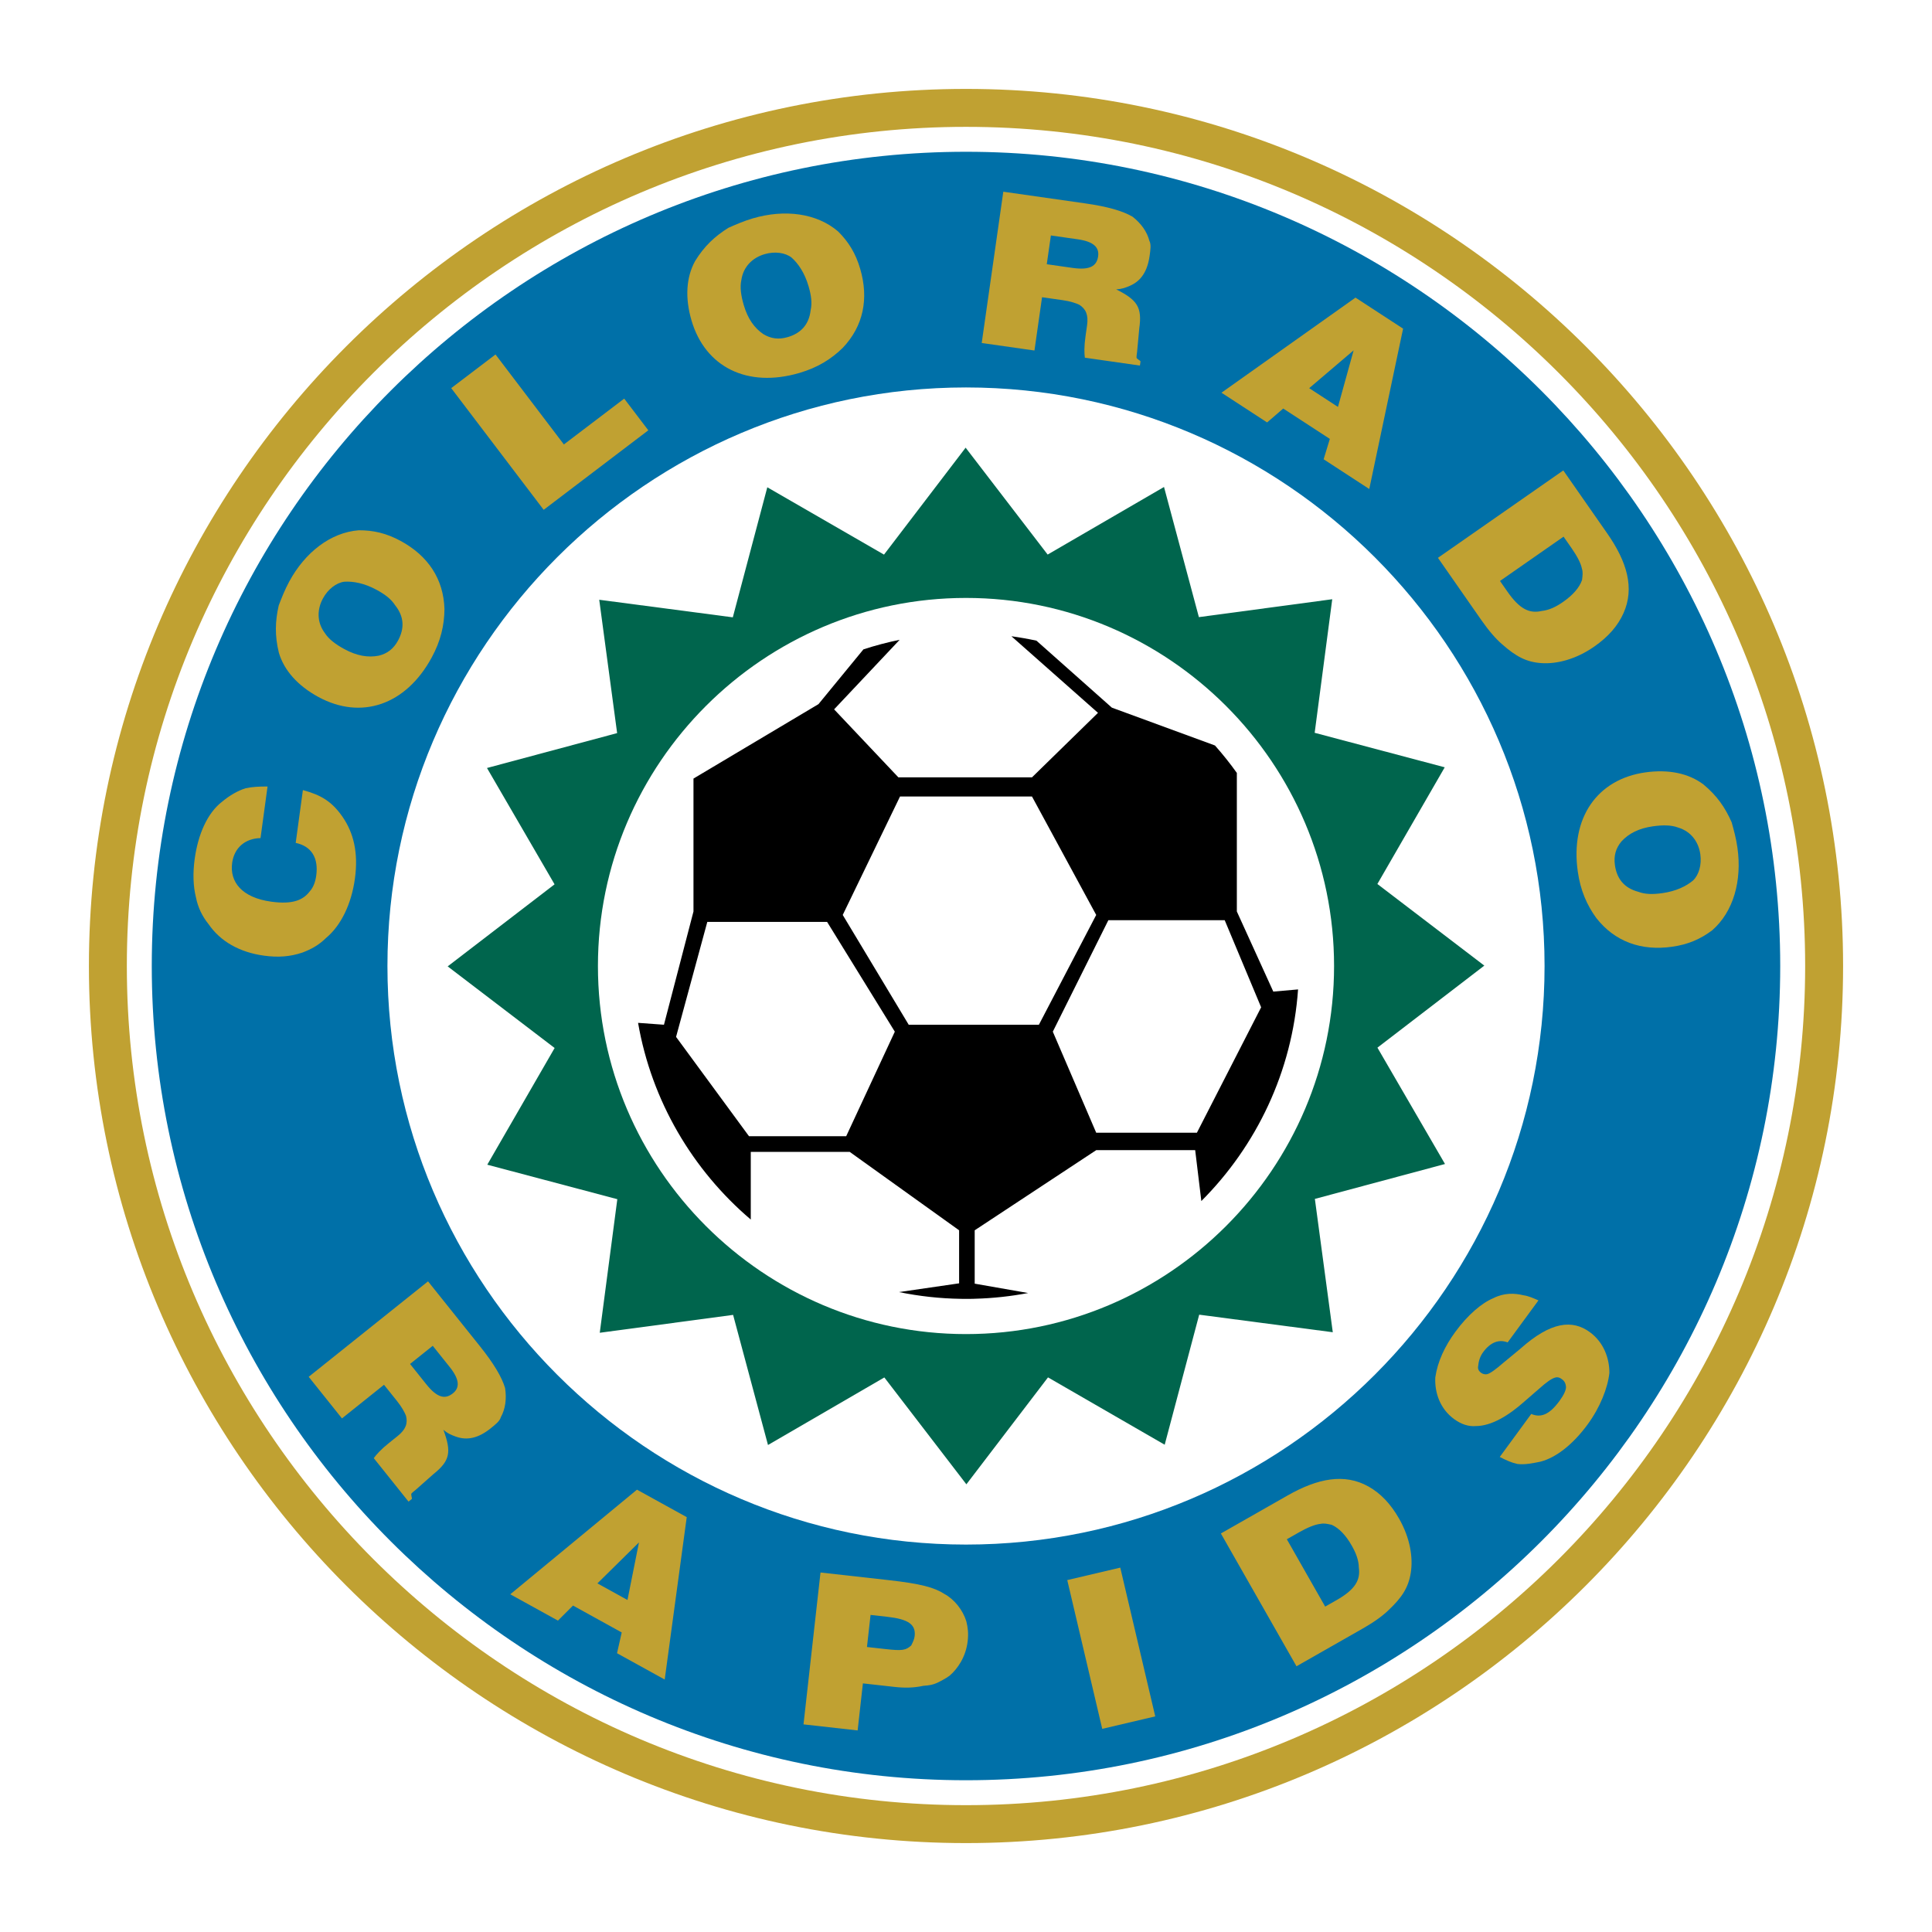
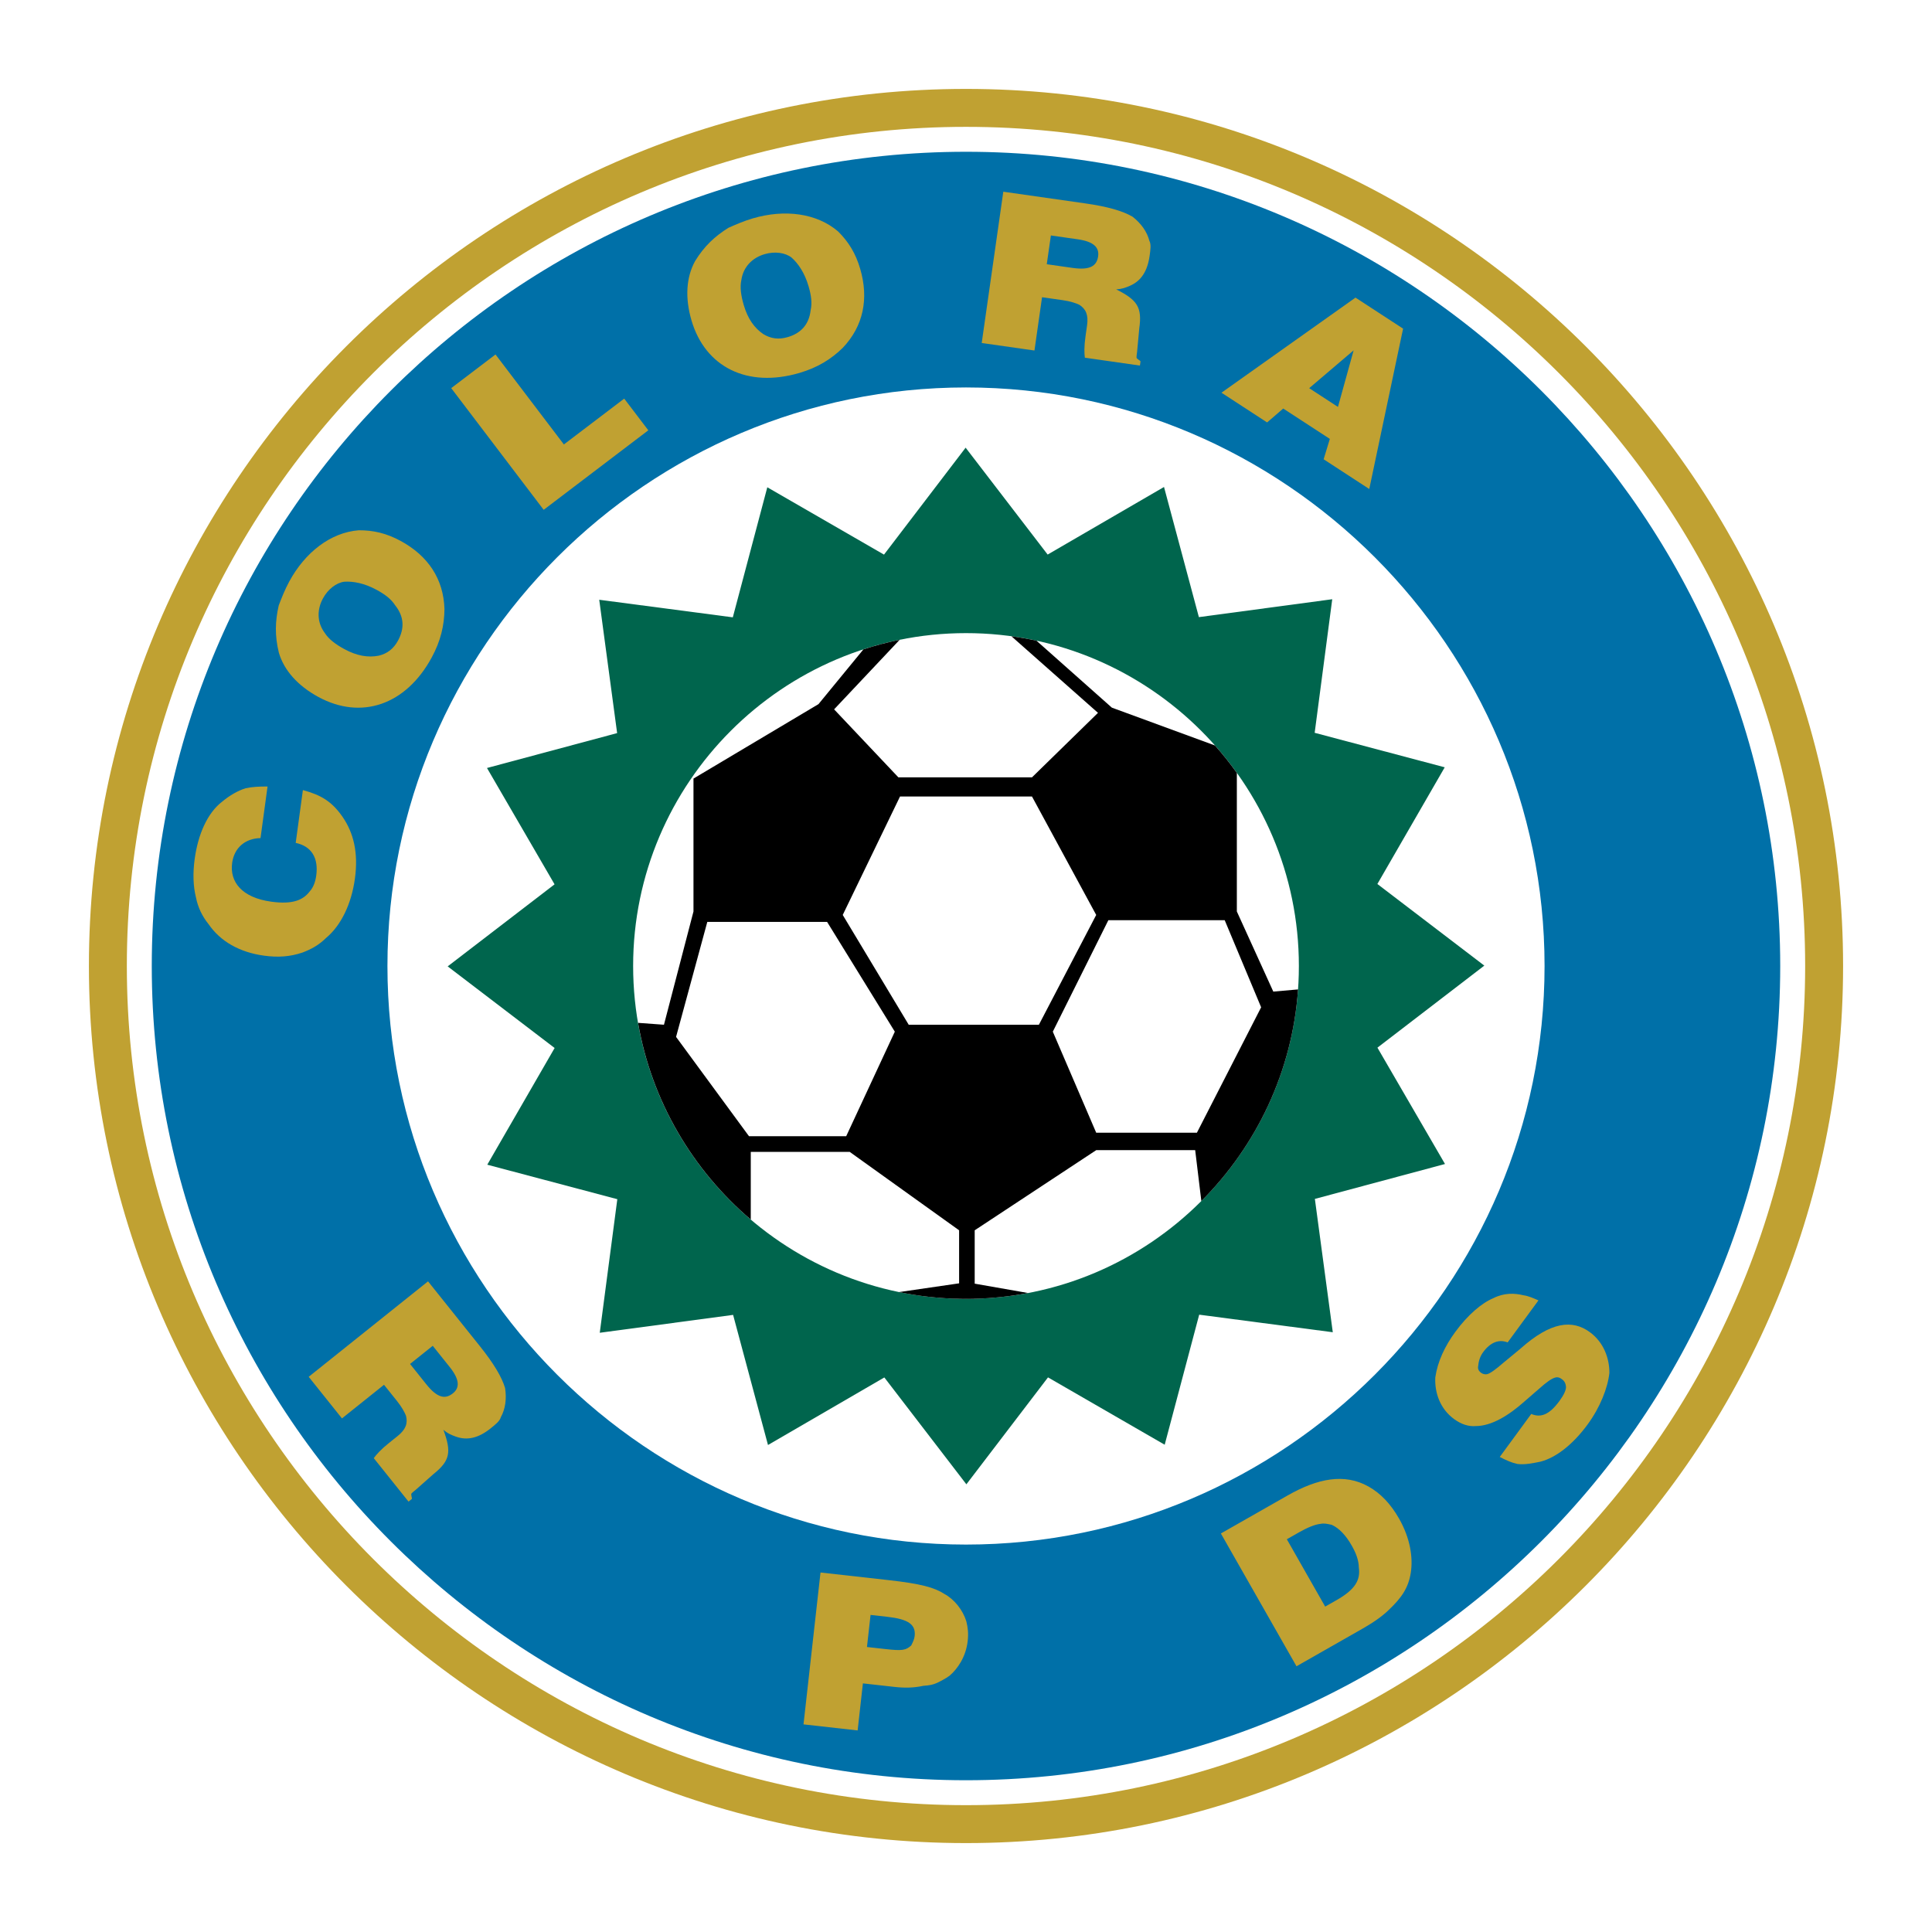
<svg xmlns="http://www.w3.org/2000/svg" version="1.0" id="Layer_1" x="0px" y="0px" width="192.756px" height="192.756px" viewBox="0 0 192.756 192.756" enable-background="new 0 0 192.756 192.756" xml:space="preserve">
  <g>
    <polygon fill-rule="evenodd" clip-rule="evenodd" fill="#FFFFFF" points="0,0 192.756,0 192.756,192.756 0,192.756 0,0  " />
-     <path fill-rule="evenodd" clip-rule="evenodd" fill="#C0A132" d="M96.378,8.871c48.197,0,87.507,39.311,87.507,87.507   c0,48.198-39.31,87.507-87.507,87.507S8.871,144.576,8.871,96.378C8.871,48.181,48.181,8.871,96.378,8.871L96.378,8.871z" />
+     <path fill-rule="evenodd" clip-rule="evenodd" fill="#C0A132" d="M96.378,8.871c48.197,0,87.507,39.311,87.507,87.507   c0,48.198-39.31,87.507-87.507,87.507S8.871,144.576,8.871,96.378C8.871,48.181,48.181,8.871,96.378,8.871L96.378,8.871" />
    <path fill-rule="evenodd" clip-rule="evenodd" fill="#FFFFFF" d="M96.378,12.656c46.113,0,83.723,37.609,83.723,83.722   c0,46.112-37.609,83.724-83.723,83.724S12.655,142.49,12.655,96.378C12.655,50.265,50.265,12.656,96.378,12.656L96.378,12.656z" />
    <path fill-rule="evenodd" clip-rule="evenodd" fill="#0070A8" d="M96.378,15.142c44.743,0,81.235,36.493,81.235,81.236   c0,44.743-36.492,81.237-81.235,81.237s-81.236-36.494-81.236-81.237C15.142,51.635,51.635,15.142,96.378,15.142L96.378,15.142z" />
    <path fill-rule="evenodd" clip-rule="evenodd" fill="#FFFFFF" d="M96.378,38.656c31.792,0,57.723,25.93,57.723,57.722   c0,31.792-25.931,57.724-57.723,57.724c-31.793,0-57.723-25.932-57.723-57.724C38.655,64.585,64.585,38.656,96.378,38.656   L96.378,38.656z" />
    <polygon fill-rule="evenodd" clip-rule="evenodd" fill="#00654D" points="116.134,48.586 119.613,61.571 132.918,59.785    131.165,73.112 144.141,76.554 137.421,88.196 148.091,96.34 137.427,104.525 144.168,116.133 131.185,119.615 132.972,132.918    119.644,131.166 116.202,144.141 104.56,137.422 96.416,148.09 88.23,137.428 76.623,144.168 73.142,131.186 59.838,132.971    61.59,119.643 48.616,116.203 55.335,104.559 44.665,96.416 55.329,88.23 48.587,76.623 61.571,73.142 59.785,59.838    73.113,61.591 76.554,48.616 88.197,55.334 96.341,44.665 104.524,55.329 116.134,48.586  " />
-     <path fill-rule="evenodd" clip-rule="evenodd" fill="#FFFFFF" d="M96.378,59.656c20.226,0,36.722,16.496,36.722,36.722   s-16.496,36.724-36.722,36.724s-36.722-16.498-36.722-36.724S76.152,59.656,96.378,59.656L96.378,59.656z" />
    <path fill-rule="evenodd" clip-rule="evenodd" fill="#C0A132" d="M79.763,37.207c-5.213,1.531-9.407-0.595-10.769-5.23   c-0.666-2.267-0.531-4.321,0.353-5.923c0.914-1.5,1.979-2.484,3.331-3.328c0.763-0.336,1.526-0.673,2.432-0.939   c3.173-0.932,6.37-0.528,8.509,1.306c1.043,1.037,1.746,2.173,2.2,3.719c0.877,2.988,0.327,5.723-1.742,7.898   C82.929,35.83,81.576,36.674,79.763,37.207L79.763,37.207z M78.591,33.634c1.246-0.366,2.115-1.181,2.288-2.687   c0.159-0.717,0.061-1.472-0.212-2.399c-0.393-1.339-1.036-2.27-1.701-2.858c-0.635-0.485-1.663-0.631-2.683-0.332   c-1.134,0.333-2.115,1.181-2.319,2.584c-0.158,0.718-0.03,1.575,0.243,2.503c0.394,1.338,1.036,2.27,1.958,2.894   C76.914,33.791,77.684,33.9,78.591,33.634L78.591,33.634z" />
-     <path fill-rule="evenodd" clip-rule="evenodd" fill="#C0A132" d="M157.417,86.964c-0.763-5.38,1.945-9.223,6.73-9.901   c2.338-0.332,4.352,0.099,5.81,1.205c1.352,1.12,2.172,2.316,2.812,3.776c0.223,0.803,0.445,1.607,0.577,2.543   c0.464,3.274-0.397,6.379-2.521,8.23c-1.177,0.882-2.402,1.415-3.997,1.64c-3.083,0.438-5.711-0.503-7.564-2.865   C158.323,90.294,157.682,88.835,157.417,86.964L157.417,86.964z M161.121,86.32c0.182,1.286,0.863,2.263,2.327,2.652   c0.688,0.261,1.449,0.272,2.406,0.136c1.382-0.195,2.395-0.697,3.073-1.271c0.571-0.558,0.863-1.553,0.715-2.606   c-0.166-1.169-0.863-2.263-2.222-2.668c-0.688-0.261-1.556-0.256-2.511-0.121c-1.382,0.196-2.396,0.697-3.147,1.519   C161.208,84.637,160.988,85.384,161.121,86.32L161.121,86.32z" />
-     <path fill-rule="evenodd" clip-rule="evenodd" fill="#C0A132" d="M147.787,61.857l-4.323-6.202l12.507-8.721l4.392,6.298   c1.959,2.81,2.74,5.433,1.613,7.946c-0.563,1.256-1.505,2.346-2.914,3.329c-1.851,1.29-3.753,1.752-5.263,1.653   c-1.509-0.1-2.558-0.664-3.923-1.872C149.228,63.732,148.53,62.922,147.787,61.857L147.787,61.857z M155.996,53.542l-6.341,4.422   l0.742,1.065c1.216,1.744,2.196,2.212,3.436,1.924c0.731-0.078,1.415-0.411,2.12-0.902c0.969-0.676,1.627-1.422,1.886-2.178   c0.06-0.475,0.102-0.792-0.013-1.144c-0.094-0.511-0.479-1.25-1.02-2.025L155.996,53.542L155.996,53.542z" />
    <path fill-rule="evenodd" clip-rule="evenodd" fill="#C0A132" d="M126.42,42.146l-4.553-2.966l13.371-9.487l4.749,3.096   l-3.375,15.999l-4.552-2.966l0.619-2.033l-4.651-3.03L126.42,42.146L126.42,42.146z M133.488,40.599l1.564-5.646l-4.434,3.775   L133.488,40.599L133.488,40.599z" />
    <path fill-rule="evenodd" clip-rule="evenodd" fill="#C0A132" d="M103.208,34.972l-5.262-0.751l2.154-15.095l8.185,1.168   c2.221,0.317,3.711,0.747,4.703,1.322c0.859,0.665,1.455,1.509,1.685,2.409c0.188,0.353,0.112,0.884,0.021,1.522   c-0.212,1.488-0.831,2.485-1.974,2.972c-0.383,0.163-0.763,0.325-1.363,0.348c2.115,1.061,2.609,1.782,2.307,3.908l-0.218,2.354   c-0.061,0.426-0.09,0.639,0.026,0.655c0.103,0.123,0.219,0.14,0.32,0.263l-0.061,0.426l-5.495-0.785   c-0.056-0.441-0.083-1.096,0.069-2.16l0.151-1.062c0.152-1.064-0.124-1.646-0.78-2.064c-0.335-0.157-0.903-0.346-1.606-0.447   l-2.104-0.3L103.208,34.972L103.208,34.972z M104.847,23.492l-0.41,2.87l2.572,0.367c1.754,0.25,2.415-0.198,2.551-1.155   c0.121-0.85-0.387-1.464-2.023-1.698L104.847,23.492L104.847,23.492z" />
    <polygon fill-rule="evenodd" clip-rule="evenodd" fill="#C0A132" points="64.682,42.932 54.242,50.865 45.018,38.724    49.438,35.366 56.259,44.342 62.278,39.77 64.682,42.932  " />
    <path fill-rule="evenodd" clip-rule="evenodd" fill="#C0A132" d="M43.075,65.592c-2.589,4.776-7.054,6.252-11.302,3.949   c-2.077-1.126-3.438-2.67-3.952-4.426c-0.419-1.705-0.366-3.155-0.012-4.709c0.3-0.778,0.6-1.556,1.05-2.388   c1.576-2.906,4.116-4.889,6.925-5.112c1.471-0.008,2.773,0.295,4.188,1.062c2.737,1.484,4.289,3.803,4.372,6.804   C44.33,62.376,43.976,63.931,43.075,65.592L43.075,65.592z M39.714,63.905c0.619-1.143,0.654-2.333-0.291-3.517   c-0.398-0.619-1.003-1.081-1.852-1.542c-1.227-0.665-2.34-0.865-3.226-0.808c-0.792,0.108-1.62,0.734-2.126,1.668   c-0.562,1.038-0.654,2.333,0.198,3.465c0.397,0.619,1.096,1.132,1.945,1.593c1.228,0.665,2.34,0.866,3.433,0.652   C38.643,65.205,39.264,64.735,39.714,63.905L39.714,63.905z" />
    <path fill-rule="evenodd" clip-rule="evenodd" fill="#C0A132" d="M26.693,78.468l-0.701,5.149c-1.521,0.031-2.623,0.955-2.83,2.476   c-0.255,1.873,0.938,3.464,3.916,3.87c2.128,0.291,3.166-0.165,3.825-1.028c0.382-0.425,0.569-0.996,0.648-1.581   c0.239-1.755-0.469-2.925-2.049-3.259l0.717-5.267c1.777,0.481,2.883,1.109,3.969,2.687c1.085,1.579,1.575,3.551,1.224,6.127   c-0.351,2.574-1.398,4.697-2.866,5.926c-0.75,0.733-1.452,1.115-2.366,1.467c-1.25,0.425-2.452,0.5-3.835,0.312   c-2.447-0.333-4.357-1.427-5.533-3.138c-0.649-0.804-1.069-1.695-1.261-2.675c-0.282-1.111-0.32-2.428-0.128-3.833   c0.334-2.458,1.276-4.594,2.728-5.708c0.734-0.616,1.558-1.098,2.351-1.348C25.172,78.5,25.826,78.469,26.693,78.468L26.693,78.468   z" />
    <path fill-rule="evenodd" clip-rule="evenodd" fill="#C0A132" d="M34.118,141.514l-3.32-4.15l11.907-9.523l5.164,6.455   c1.402,1.754,2.193,3.086,2.522,4.186c0.171,1.072,0.027,2.096-0.423,2.91c-0.104,0.385-0.523,0.721-1.026,1.123   c-1.174,0.938-2.307,1.24-3.474,0.812c-0.39-0.143-0.779-0.285-1.231-0.68c0.815,2.223,0.681,3.086-0.996,4.428l-1.771,1.568   c-0.335,0.268-0.503,0.4-0.43,0.494c-0.01,0.158,0.064,0.252,0.054,0.41l-0.335,0.27l-3.468-4.336   c0.262-0.359,0.691-0.855,1.53-1.525l0.839-0.672c0.838-0.67,1.037-1.283,0.845-2.037c-0.137-0.344-0.422-0.873-0.865-1.426   l-1.328-1.66L34.118,141.514L34.118,141.514z M43.174,134.271l-2.264,1.811l1.623,2.029c1.107,1.383,1.895,1.508,2.649,0.904   c0.671-0.535,0.721-1.332-0.311-2.623L43.174,134.271L43.174,134.271z" />
-     <path fill-rule="evenodd" clip-rule="evenodd" fill="#C0A132" d="M55.666,161.688l-4.757-2.625l12.642-10.438l4.964,2.74   l-2.198,16.203l-4.757-2.625l0.469-2.072l-4.86-2.684L55.666,161.688L55.666,161.688z M62.603,159.631l1.147-5.744l-4.146,4.088   L62.603,159.631L62.603,159.631z" />
    <path fill-rule="evenodd" clip-rule="evenodd" fill="#C0A132" d="M85.566,172.646l-5.4-0.605l1.696-15.152l6.808,0.762   c3.169,0.355,4.554,0.727,5.552,1.377c1.008,0.547,1.84,1.611,2.189,2.73c0.163,0.668,0.22,1.213,0.137,1.961   c-0.179,1.602-1.027,2.803-1.814,3.471c-0.388,0.281-0.894,0.547-1.27,0.723c-0.376,0.172-0.74,0.24-1.338,0.281   c-0.975,0.215-1.926,0.217-2.865,0.111l-3.169-0.354L85.566,172.646L85.566,172.646z M88.5,161.305l-1.644-0.184l-0.359,3.201   l1.879,0.209c1.642,0.186,2.007,0.117,2.536-0.363c0.154-0.307,0.307-0.613,0.343-0.934   C91.387,162.061,90.612,161.541,88.5,161.305L88.5,161.305z" />
-     <polygon fill-rule="evenodd" clip-rule="evenodd" fill="#C0A132" points="115.259,171.244 109.97,172.488 106.481,157.646    111.77,156.402 115.259,171.244  " />
    <path fill-rule="evenodd" clip-rule="evenodd" fill="#C0A132" d="M135.919,162.504l-6.568,3.74l-7.544-13.25l6.672-3.799   c2.977-1.693,5.659-2.234,8.06-0.883c1.2,0.676,2.198,1.715,3.05,3.207c1.115,1.959,1.402,3.896,1.166,5.391   s-0.895,2.486-2.223,3.736C137.92,161.242,137.049,161.861,135.919,162.504L135.919,162.504z M128.388,153.572l3.825,6.719   l1.13-0.643c1.847-1.053,2.402-1.986,2.229-3.248c-0.011-0.734-0.281-1.445-0.706-2.191c-0.583-1.027-1.267-1.75-1.996-2.076   c-0.468-0.105-0.779-0.174-1.141-0.094c-0.517,0.049-1.289,0.365-2.109,0.832L128.388,153.572L128.388,153.572z" />
    <path fill-rule="evenodd" clip-rule="evenodd" fill="#C0A132" d="M153.491,129.74l-3.072,4.191   c-0.832-0.318-1.685-0.064-2.452,0.982c-0.35,0.479-0.455,0.986-0.492,1.398c-0.053,0.254,0.051,0.477,0.311,0.666   c0.173,0.127,0.416,0.16,0.573,0.127c0.312-0.062,0.904-0.508,1.637-1.143l1.689-1.396c3.066-2.732,5.204-2.924,6.936-1.654   c1.386,1.016,1.953,2.604,1.948,4.064c-0.162,1.492-0.916,3.43-2.173,5.143c-1.396,1.906-3.087,3.303-4.721,3.717   c-0.781,0.158-1.564,0.318-2.293,0.223c-0.573-0.127-1.076-0.35-1.752-0.697l3.142-4.289c0.919,0.381,1.771,0.129,2.818-1.301   c0.42-0.572,0.682-1.111,0.648-1.428c-0.033-0.318-0.138-0.541-0.396-0.732c-0.434-0.316-0.763-0.412-2.296,0.953l-1.464,1.271   c-1.533,1.365-3.257,2.445-4.854,2.445c-0.712,0.064-1.458-0.189-2.151-0.697c-1.386-1.016-1.952-2.604-1.877-4.16   c0.231-1.586,0.948-3.111,1.996-4.539c1.257-1.715,2.65-2.891,3.799-3.367c1.062-0.539,2.104-0.508,3.005-0.287   C152.486,129.295,152.988,129.518,153.491,129.74L153.491,129.74z" />
    <path fill-rule="evenodd" clip-rule="evenodd" fill="#FFFFFF" d="M96.378,63.167c18.292,0,33.211,14.919,33.211,33.211   s-14.919,33.21-33.211,33.21s-33.21-14.918-33.21-33.21S78.086,63.167,96.378,63.167L96.378,63.167z" />
    <path fill-rule="evenodd" clip-rule="evenodd" d="M100.909,63.479c0.843,0.116,1.678,0.264,2.5,0.442l7.519,6.679l10.291,3.778   c0.774,0.873,1.502,1.786,2.181,2.736v13.824l3.638,7.995l2.47-0.219c-0.575,8.213-4.159,15.617-9.65,21.115l-0.614-5.078h-9.873   l-12.125,7.996v5.324l5.329,0.934c-1.733,0.33-3.513,0.525-5.329,0.572v0.002c-0.099,0.002-0.198,0.004-0.296,0.006h0   c-0.036,0-0.07,0-0.106,0.002c-0.001,0-0.001,0-0.001,0c-0.153,0.002-0.307,0.002-0.461,0.002c-0.086,0-0.171,0-0.258,0   c-0.003,0-0.007,0-0.01,0c-0.01,0-0.02,0-0.03-0.002c-0.007,0-0.015,0.002-0.023,0c-0.002,0-0.003,0-0.005,0c-0.01,0-0.02,0-0.03,0   h0c-0.05,0-0.101,0-0.151-0.002h0c-2.112-0.031-4.178-0.262-6.178-0.674l5.994-0.873v-5.291l-10.913-7.822h-9.873v6.75   c-5.799-4.936-9.891-11.82-11.244-19.625l2.583,0.188l2.945-11.299V77.678l12.471-7.426l4.484-5.464   c1.177-0.384,2.383-0.704,3.614-0.954l-6.539,6.939l6.409,6.78h13.337l6.582-6.432L100.909,63.479L100.909,63.479z" />
    <polygon fill-rule="evenodd" clip-rule="evenodd" fill="#FFFFFF" points="110.582,91.806 122.188,91.806 125.824,100.498    119.415,113.012 109.369,113.012 105.039,102.93 110.582,91.806  " />
    <polygon fill-rule="evenodd" clip-rule="evenodd" fill="#FFFFFF" points="70.568,91.979 82.521,91.979 89.276,102.93    84.426,113.359 74.726,113.359 67.451,103.451 70.568,91.979  " />
    <polygon fill-rule="evenodd" clip-rule="evenodd" fill="#FFFFFF" points="84.08,91.284 90.661,102.236 103.652,102.236    109.369,91.284 102.96,79.465 89.796,79.465 84.08,91.284  " />
  </g>
</svg>